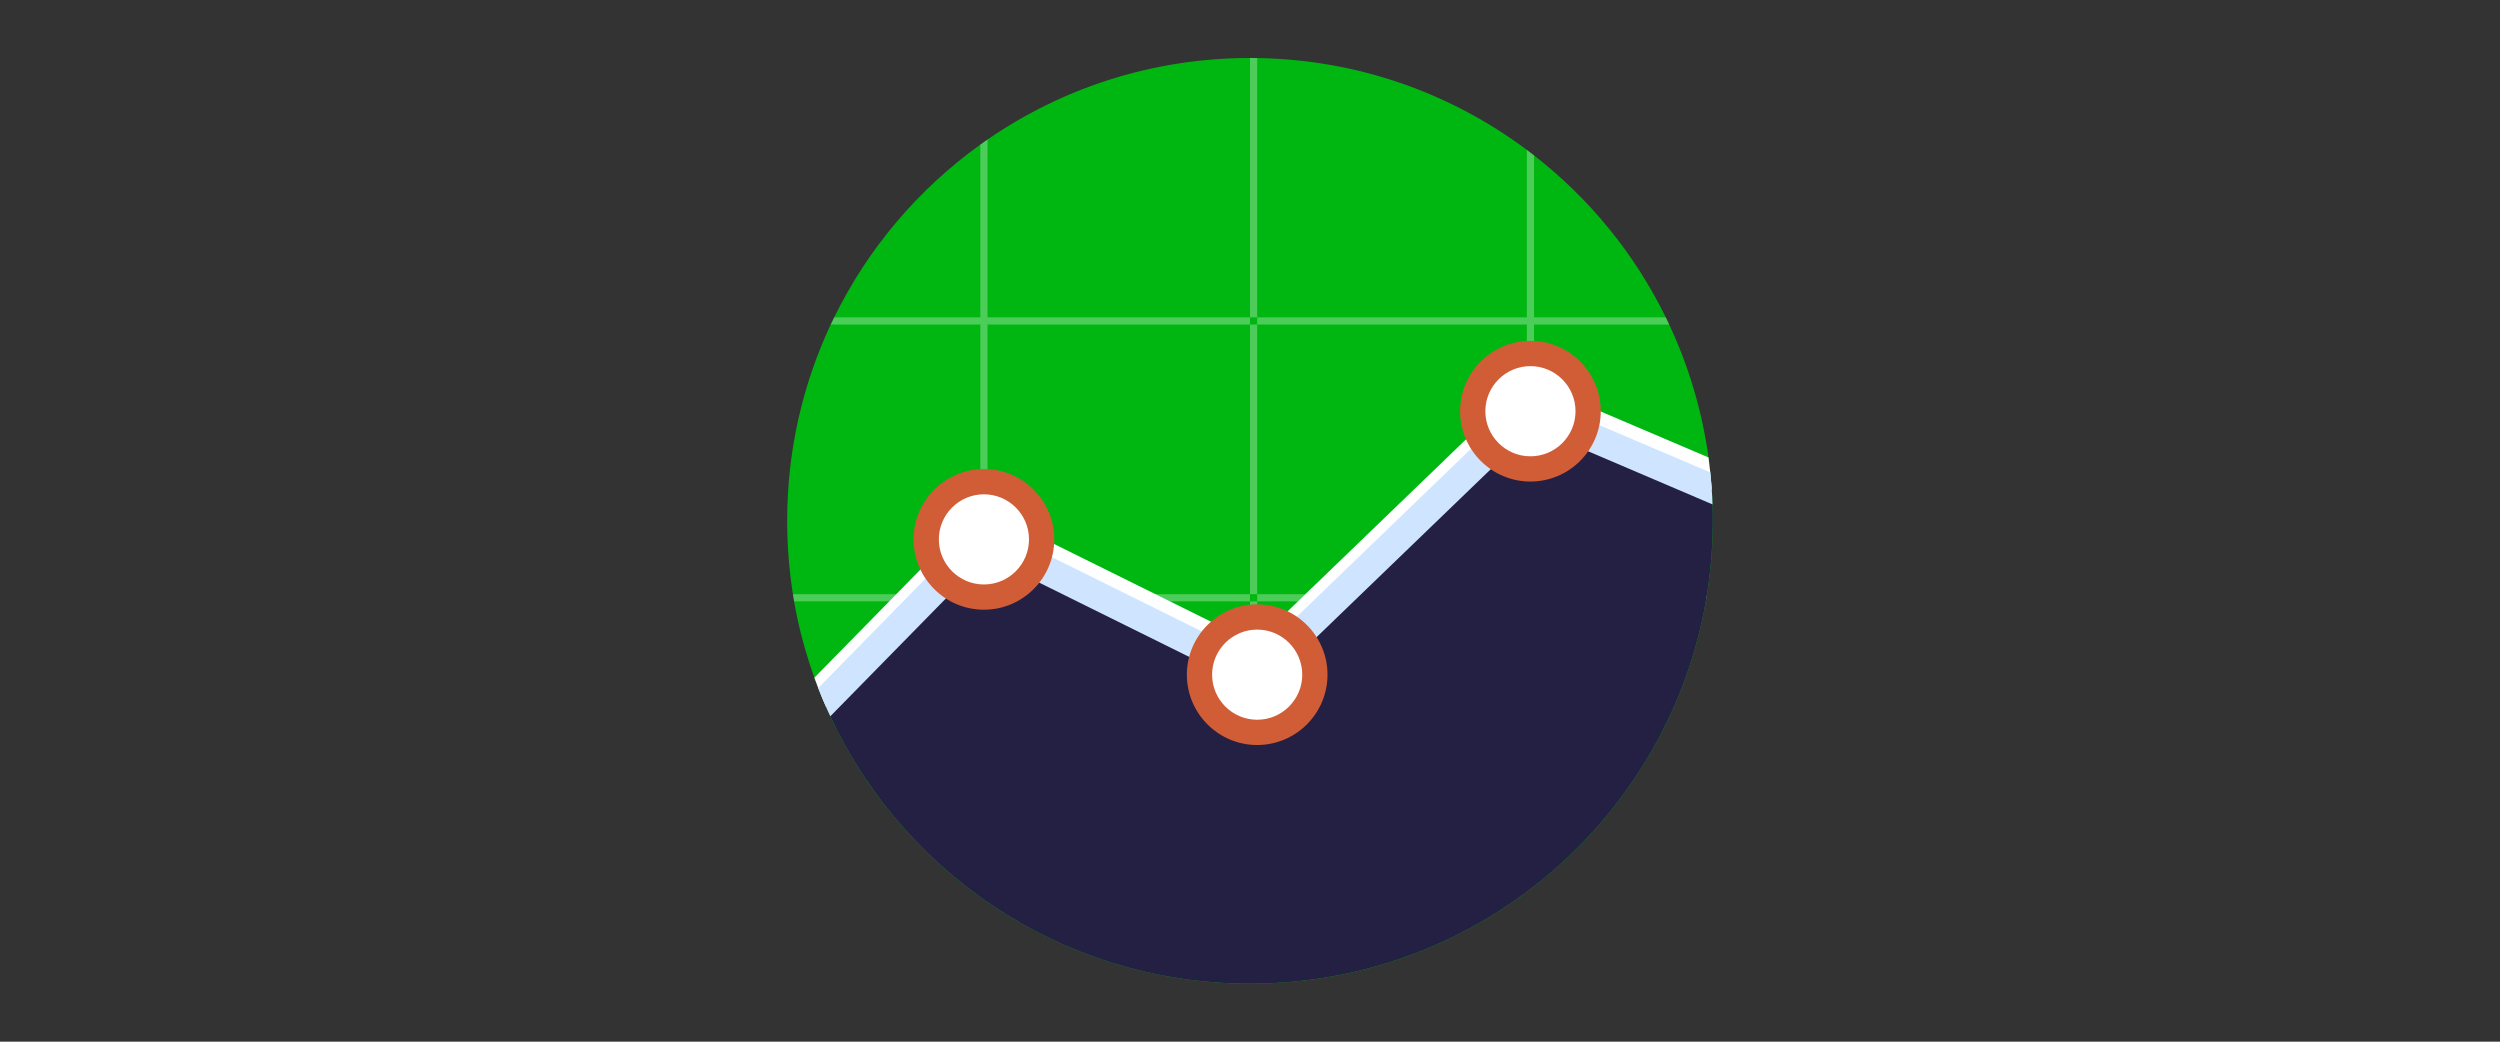
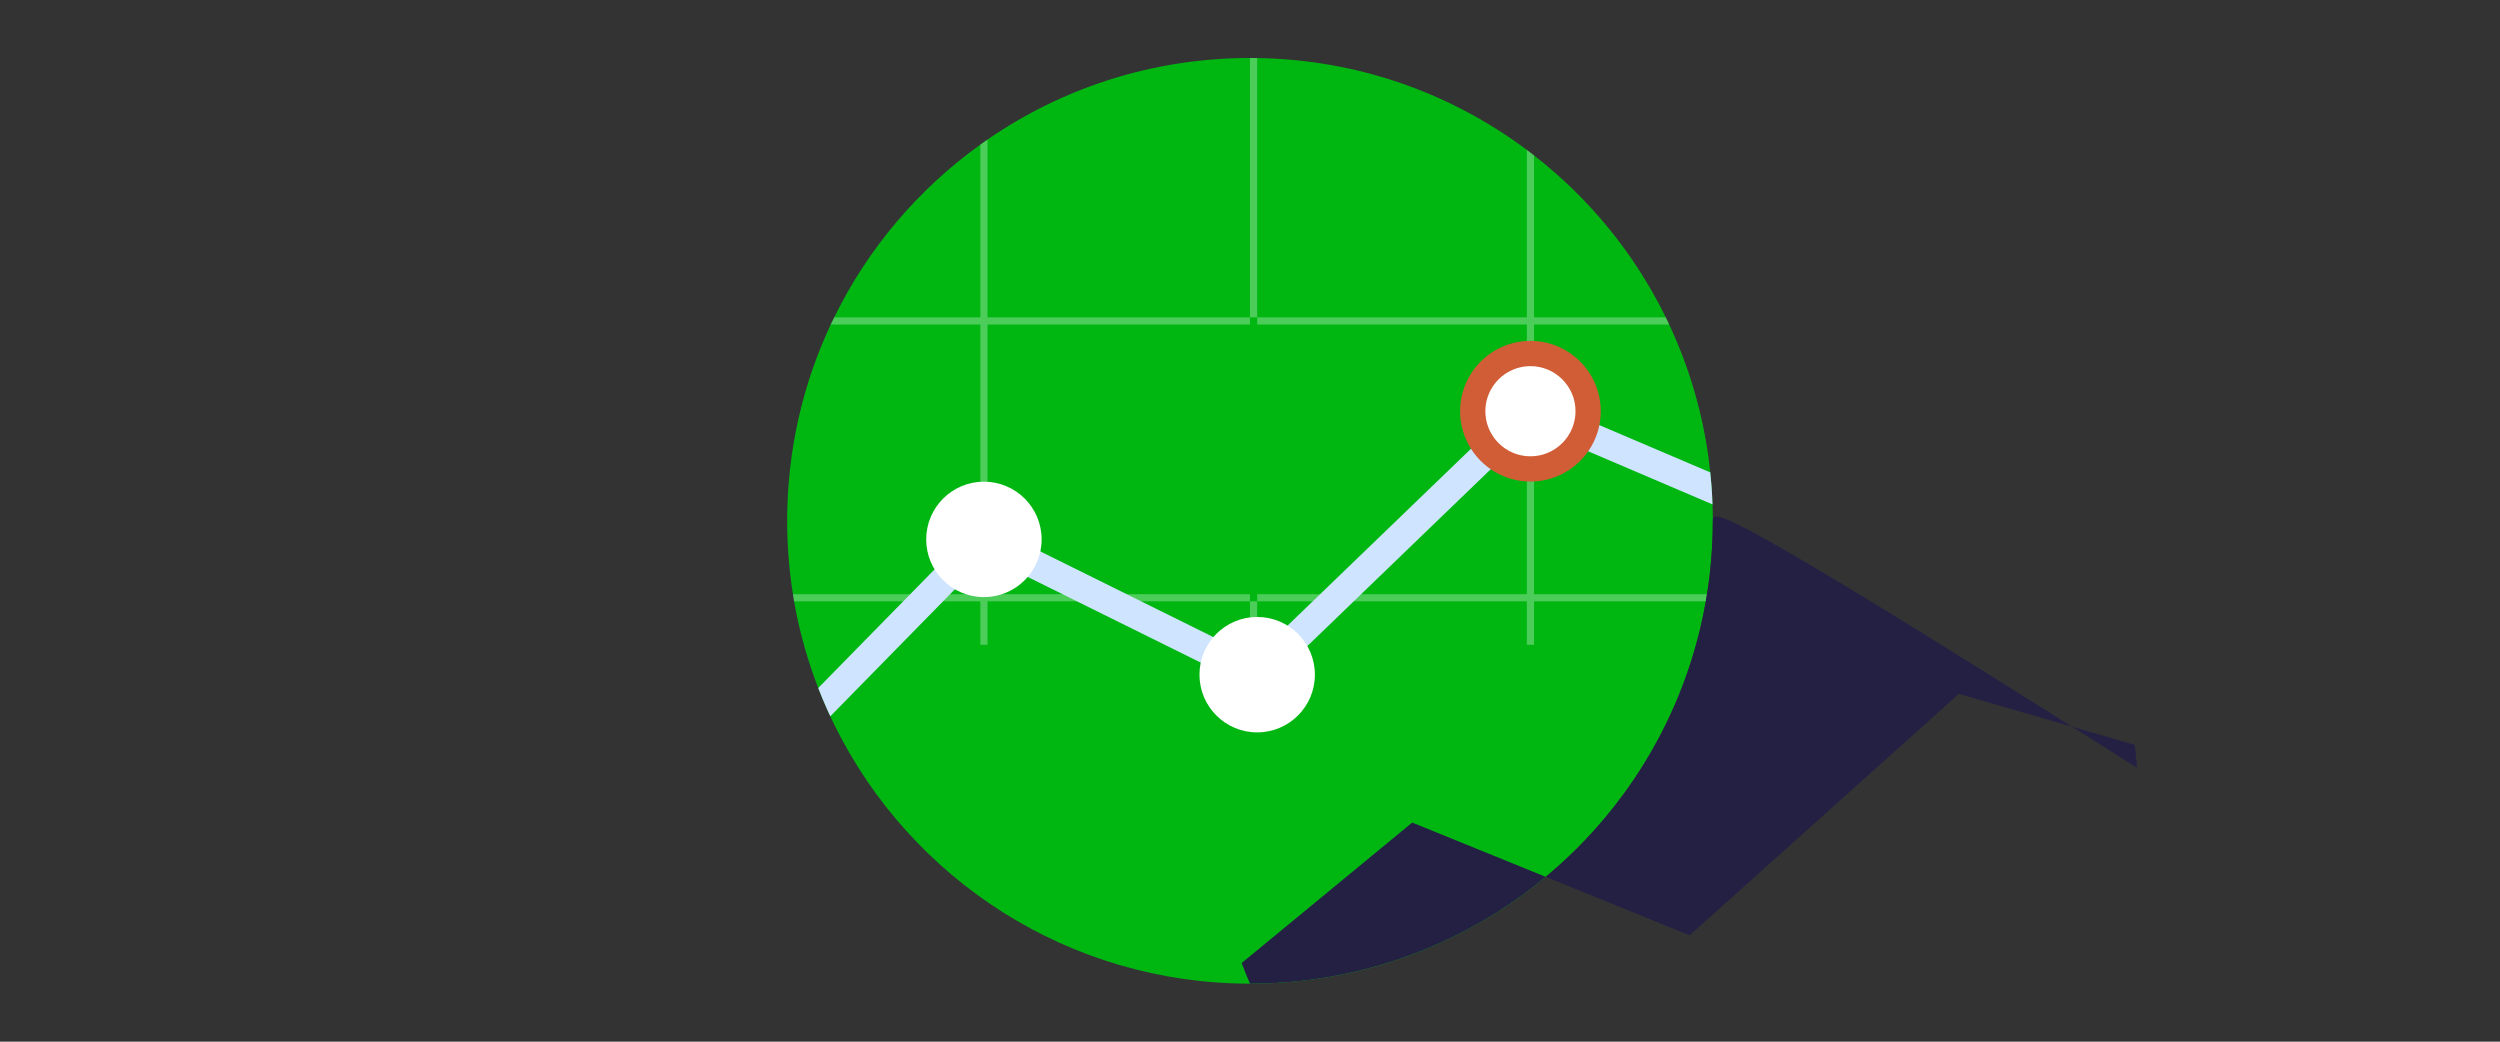
<svg xmlns="http://www.w3.org/2000/svg" version="1.1" id="Capa_1" x="0px" y="0px" width="480px" height="200px" viewBox="0 0 480 200" enable-background="new 0 0 480 200" xml:space="preserve">
  <rect x="0" y="0" width="480" height="200" fill="#333333" stroke="none" />
  <g>
    <path fill="#00B712" d="M328.863,99.794V100c0,4.786-0.383,9.501-1.121,14.081c-0.064,0.465-0.137,0.917-0.232,1.381   c-7.301,41.712-43.717,73.401-87.51,73.401c-34.928,0-65.144-20.136-79.677-49.448c-0.312-0.631-0.615-1.243-0.902-1.889   c-0.3-0.613-0.576-1.243-0.847-1.871c-0.219-0.507-0.438-1.012-0.657-1.519c-0.286-0.668-0.561-1.353-0.819-2.035   c-0.246-0.657-0.505-1.315-0.737-1.984c-1.695-4.715-3.01-9.609-3.899-14.656c-0.065-0.464-0.149-0.916-0.219-1.381   c-0.724-4.58-1.105-9.282-1.105-14.081c0-13.479,2.993-26.252,8.366-37.692c0.218-0.463,0.438-0.929,0.67-1.379   c6.48-13.249,16.173-24.637,28.055-33.167c0.451-0.329,0.915-0.645,1.38-0.971c14.314-9.873,31.676-15.653,50.392-15.653   c0.465,0,0.93,0,1.381,0.013c19.415,0.287,37.295,6.81,51.774,17.636c0.467,0.342,0.932,0.697,1.381,1.053   c10.625,8.257,19.316,18.894,25.293,31.09c0.219,0.451,0.451,0.916,0.656,1.379c3.719,7.945,6.303,16.516,7.547,25.525   c0.121,0.941,0.246,1.913,0.342,2.869c0.096,0.892,0.178,1.793,0.246,2.697c0.012,0.218,0.027,0.422,0.039,0.641   c0.068,0.929,0.109,1.873,0.141,2.802C328.837,97.828,328.863,98.811,328.863,99.794z" />
    <rect x="239.999" y="115.462" opacity="0.3" fill="#FFFFFF" width="1.381" height="13.837" />
    <path opacity="0.3" fill="#FFFFFF" d="M294.535,62.308h25.949c-0.205-0.463-0.438-0.929-0.656-1.379h-25.293v-31.09   c-0.449-0.355-0.914-0.711-1.381-1.053v32.143H241.38v1.379h51.774v51.773H241.38v1.381h51.774v8.342h1.381v-8.342h32.975   c0.096-0.464,0.168-0.916,0.232-1.381h-33.207V62.308z" />
-     <rect x="239.999" y="62.308" opacity="0.3" fill="#FFFFFF" width="1.381" height="51.773" />
    <path opacity="0.3" fill="#FFFFFF" d="M189.607,62.308v51.773h50.392v1.381h-50.392v8.342h-1.38v-8.342H152.46   c-0.065-0.464-0.149-0.916-0.219-1.381h35.985V62.308h-28.725c0.218-0.463,0.438-0.929,0.67-1.379h28.055V27.761   c0.451-0.329,0.915-0.645,1.38-0.971v34.138h50.392v1.379H189.607z" />
    <path opacity="0.3" fill="#FFFFFF" d="M241.38,11.15v49.778h-1.381V11.137C240.464,11.137,240.929,11.137,241.38,11.15z" />
-     <path fill="#242044" d="M328.859,100.003c0,49.08-39.787,88.86-88.866,88.86c-36.618,0-68.064-22.145-81.668-53.776   c-0.561-1.303-1.096-2.631-1.592-3.966l32.743-26.964l53.262,21.652l51.699-46.364l33.775,9.798c0.18,1.456,0.32,2.922,0.422,4.4   C328.783,95.745,328.859,97.864,328.859,100.003z" />
-     <path fill="#FFFFFF" d="M328.658,94.04l-34.219-14.603l-52.551,50.667l-52.417-25.948l-30.898,31.499   c-0.219-0.507-0.438-1.012-0.657-1.519c-0.286-0.668-0.561-1.353-0.819-2.035c-0.246-0.657-0.505-1.315-0.737-1.984l31.991-32.62   l52.511,26.003L293.25,73l34.781,14.833c0.121,0.941,0.246,1.913,0.342,2.869c0.096,0.892,0.178,1.793,0.246,2.697   C328.63,93.616,328.646,93.821,328.658,94.04z" />
+     <path fill="#242044" d="M328.859,100.003c0,49.08-39.787,88.86-88.866,88.86c-0.561-1.303-1.096-2.631-1.592-3.966l32.743-26.964l53.262,21.652l51.699-46.364l33.775,9.798c0.18,1.456,0.32,2.922,0.422,4.4   C328.783,95.745,328.859,97.864,328.859,100.003z" />
    <path fill="#CFE5FF" d="M328.798,96.842L294.439,82.17l-52.551,50.667l-52.417-25.949l-30.051,30.638   c-0.3-0.613-0.576-1.243-0.847-1.871c-0.219-0.507-0.438-1.012-0.657-1.519c-0.286-0.668-0.561-1.353-0.819-2.035l31.253-31.869   l52.511,26.003l52.388-50.503l35.123,14.969c0.096,0.892,0.178,1.793,0.246,2.697c0.012,0.218,0.027,0.422,0.039,0.641   C328.726,94.968,328.767,95.912,328.798,96.842z" />
    <g>
      <circle fill="#FFFFFF" cx="188.912" cy="103.562" r="11.08" />
-       <path fill="#D15D36" d="M188.914,117.063c-7.447,0-13.504-6.055-13.504-13.502c0-7.445,6.057-13.501,13.504-13.501    c7.444,0,13.502,6.056,13.502,13.501C202.416,111.009,196.357,117.063,188.914,117.063z M188.914,94.907    c-4.772,0-8.656,3.882-8.656,8.654c0,4.773,3.884,8.657,8.656,8.657c4.771,0,8.656-3.883,8.656-8.657    C197.569,98.789,193.685,94.907,188.914,94.907z" />
    </g>
    <g>
      <circle fill="#FFFFFF" cx="241.378" cy="129.537" r="11.08" />
-       <path fill="#D15D36" d="M241.377,143.042c-7.444,0-13.5-6.059-13.5-13.504c0-7.444,6.056-13.501,13.5-13.501    c7.447,0,13.503,6.057,13.503,13.501C254.88,136.983,248.824,143.042,241.377,143.042z M241.377,120.881    c-4.771,0-8.653,3.886-8.653,8.656c0,4.773,3.882,8.654,8.653,8.654c4.775,0,8.656-3.881,8.656-8.654    C250.033,124.767,246.152,120.881,241.377,120.881z" />
    </g>
    <g>
      <path fill="#FFFFFF" d="M304.921,78.953c0,6.121-4.959,11.081-11.078,11.081c-6.121,0-11.078-4.96-11.078-11.081    c0-6.117,4.957-11.077,11.078-11.077C299.962,67.875,304.921,72.835,304.921,78.953z" />
      <path fill="#D15D36" d="M293.843,92.456c-7.443,0-13.502-6.056-13.502-13.503c0-7.444,6.059-13.502,13.502-13.502    s13.502,6.059,13.502,13.502C307.345,86.4,301.287,92.456,293.843,92.456z M293.843,70.298c-4.771,0-8.656,3.883-8.656,8.655    c0,4.776,3.885,8.658,8.656,8.658s8.656-3.882,8.656-8.658C302.5,74.181,298.615,70.298,293.843,70.298z" />
    </g>
  </g>
</svg>